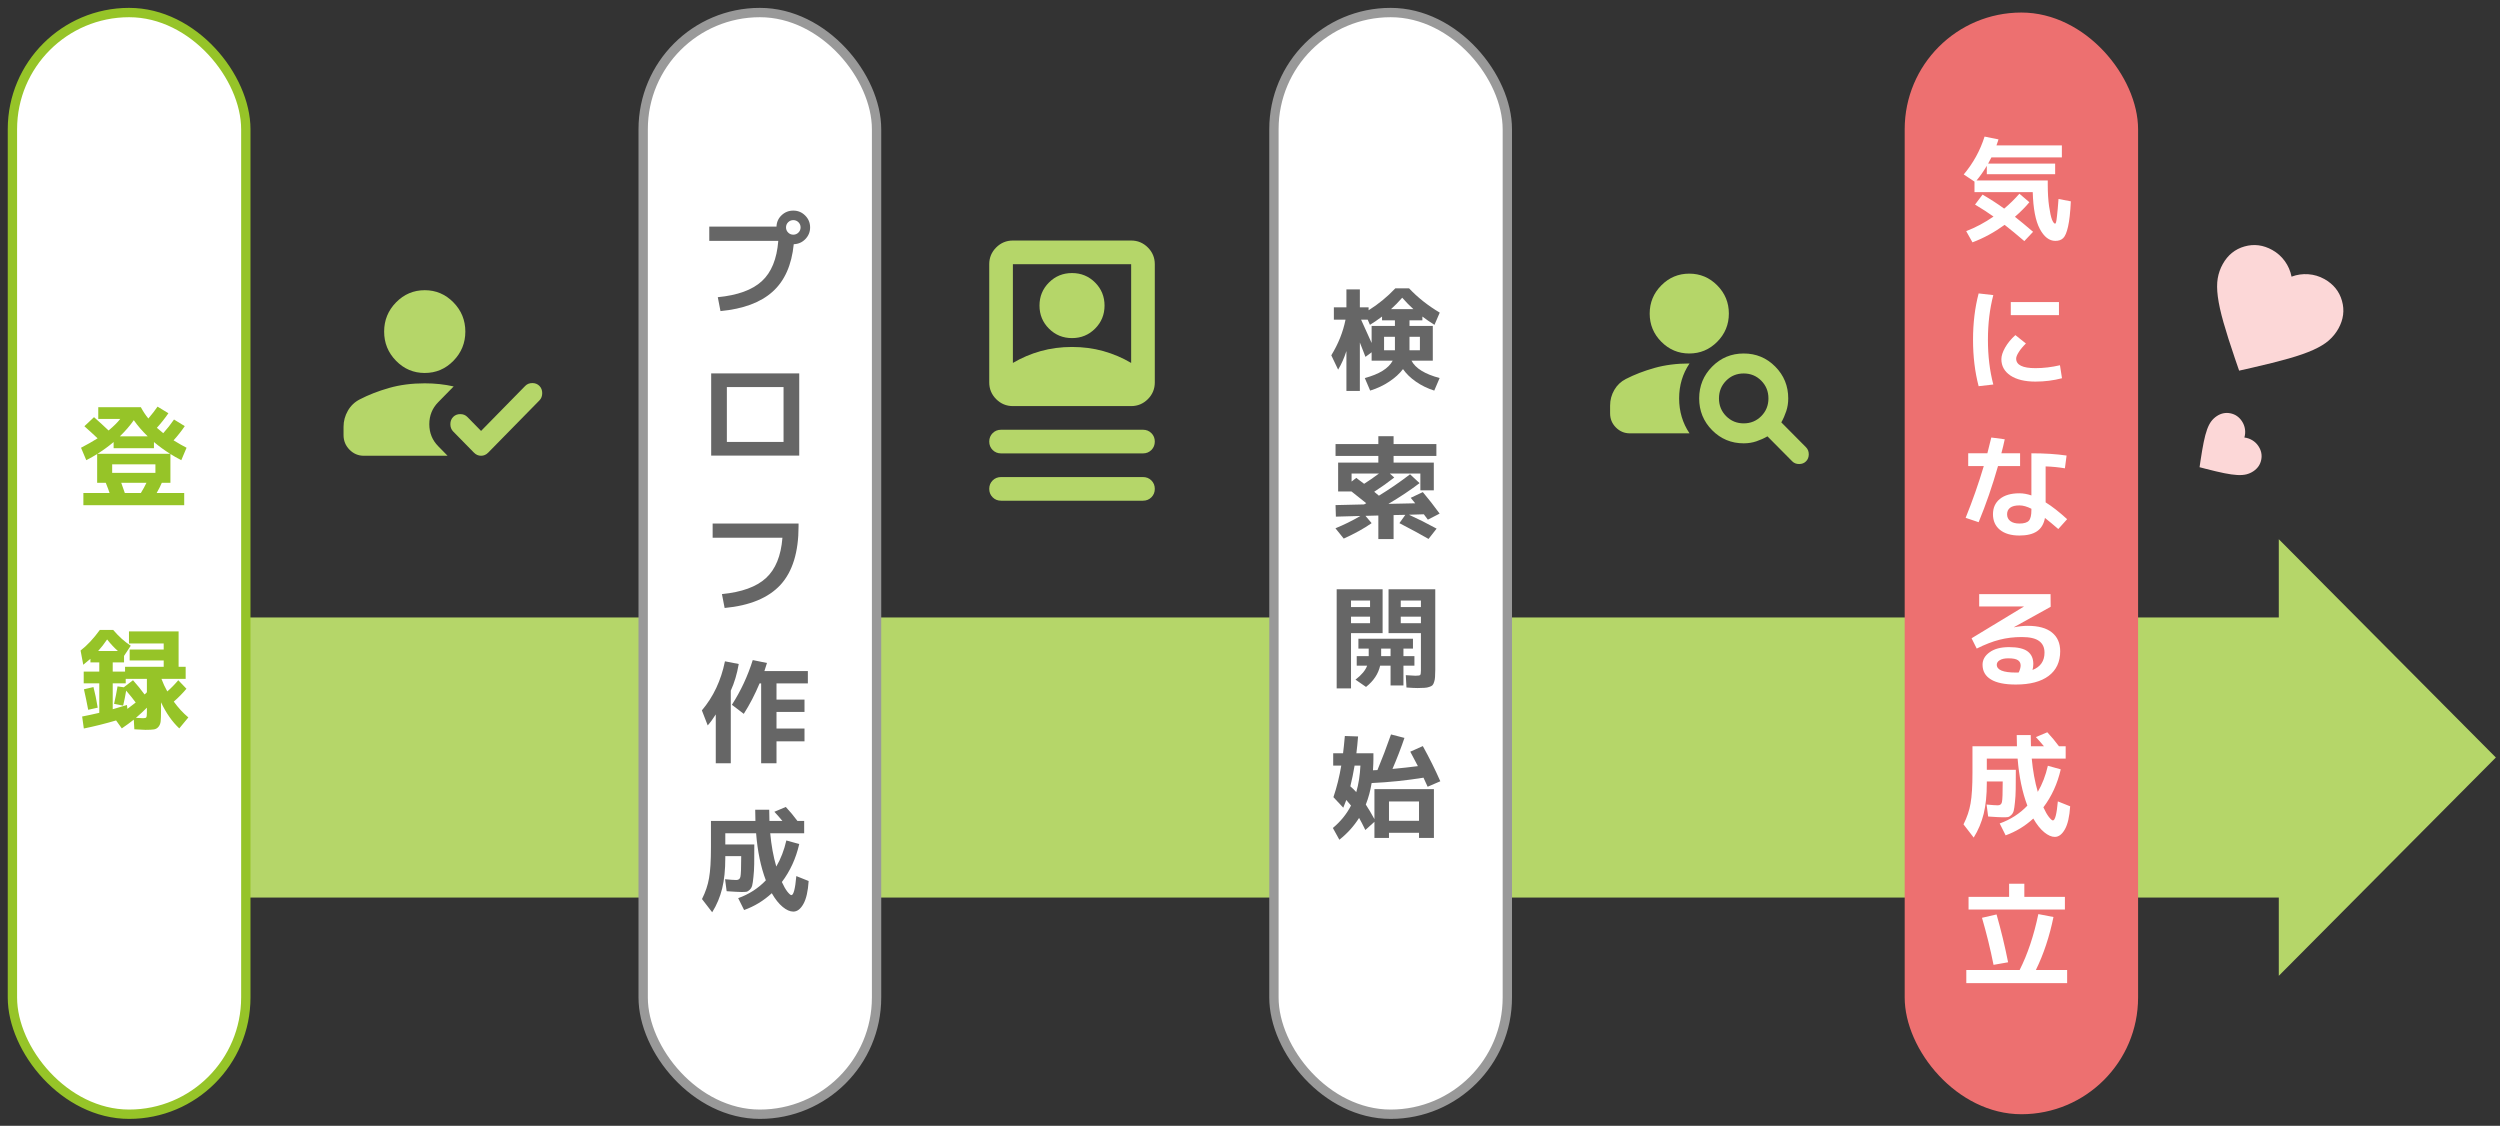
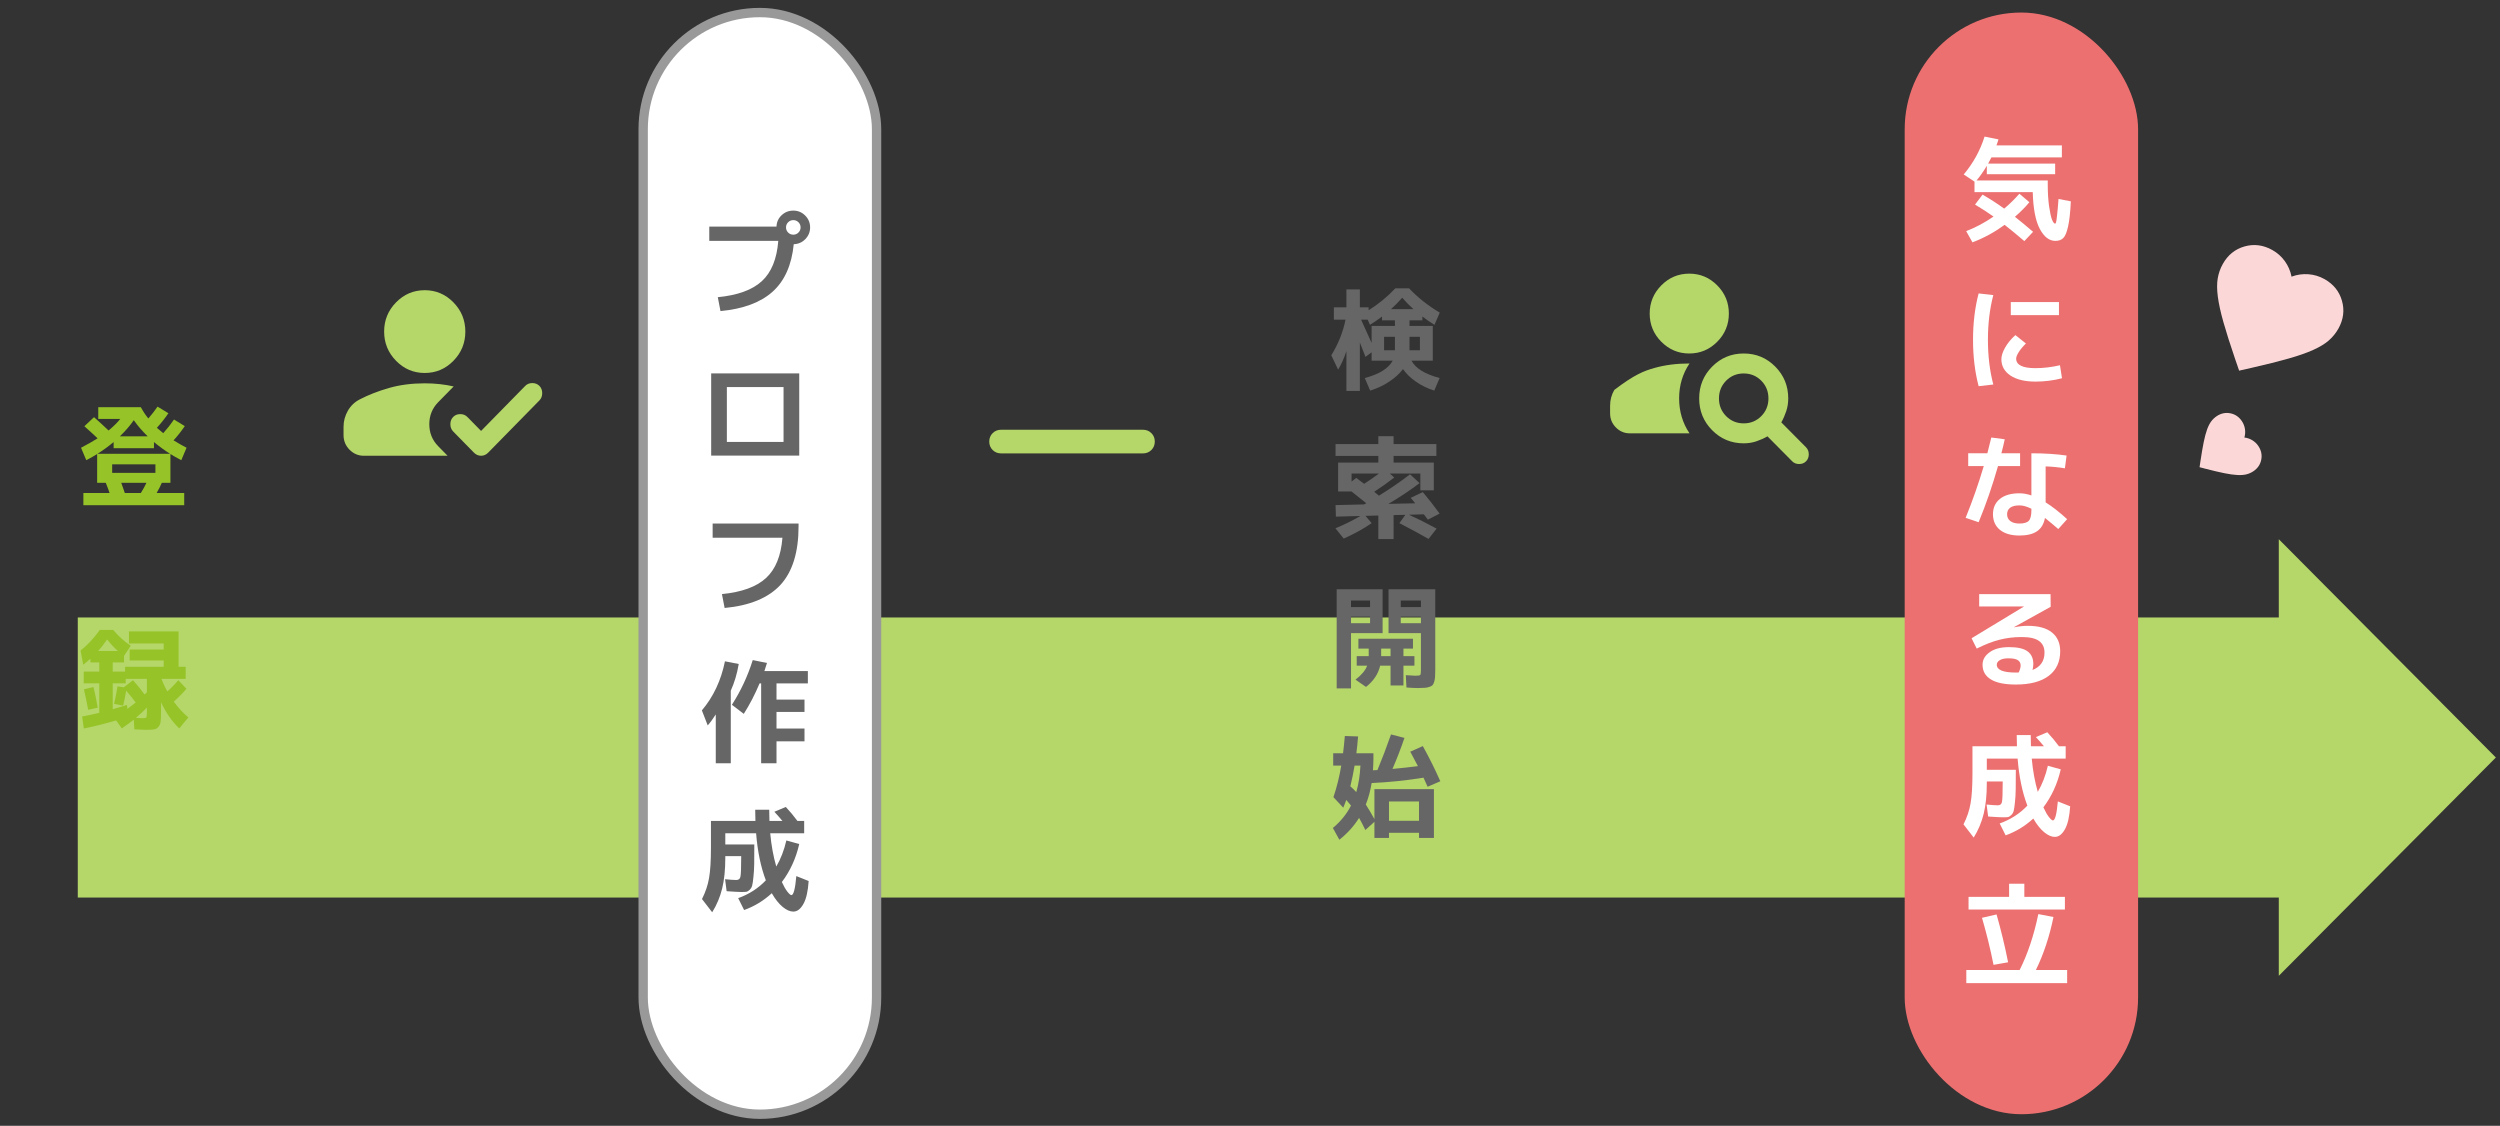
<svg xmlns="http://www.w3.org/2000/svg" width="302" height="136" viewBox="0 0 302 136" fill="none">
  <rect x="0" y="0" width="302" height="136" fill="#333333" stroke="none" />
  <rect x="9.395" y="74.59" width="270.677" height="33.835" fill="#B5D669" />
-   <rect x="1.5" y="1.515" width="28.195" height="133.083" rx="14.098" fill="white" stroke="#96C428" stroke-width="1.128" />
  <path d="M13.55 57.119H18.774V56.091H13.55V57.119ZM11.777 54.819H20.547C19.861 54.386 19.211 53.912 18.598 53.398V54.142H13.726V53.398C13.112 53.912 12.462 54.386 11.777 54.819ZM17.014 59.555C17.285 59.122 17.511 58.712 17.691 58.324H14.646C14.844 58.865 14.989 59.276 15.079 59.555H17.014ZM16.162 50.758C15.711 51.408 15.151 52.058 14.483 52.707H17.84C17.172 52.058 16.613 51.408 16.162 50.758ZM11.871 50.61V49.188H17.014C17.285 49.694 17.587 50.149 17.921 50.555C18.381 50.014 18.751 49.536 19.031 49.121L20.344 49.919C19.901 50.56 19.437 51.146 18.95 51.679C19.193 51.895 19.45 52.112 19.721 52.328C20.199 51.796 20.632 51.246 21.02 50.677L22.32 51.476C21.932 52.053 21.48 52.626 20.966 53.194C21.616 53.592 22.139 53.889 22.536 54.088L21.9 55.59C21.377 55.319 20.939 55.071 20.587 54.846V58.324H19.545C19.392 58.694 19.184 59.104 18.923 59.555H22.252V61.031H10.072V59.555H13.238C13.148 59.276 12.995 58.865 12.778 58.324H11.736V54.846C11.384 55.071 10.947 55.319 10.423 55.59L9.787 54.088C10.518 53.709 11.186 53.33 11.79 52.951C11.384 52.563 10.852 52.076 10.193 51.489L11.357 50.393C11.998 50.962 12.584 51.498 13.117 52.004C13.721 51.498 14.19 51.034 14.524 50.61H11.871ZM14.24 78.638C13.78 78.232 13.347 77.767 12.941 77.244C12.589 77.767 12.228 78.232 11.858 78.638H14.24ZM17.745 85.486C17.384 85.856 16.942 86.267 16.419 86.718C16.825 86.745 17.114 86.758 17.285 86.758C17.492 86.758 17.619 86.727 17.664 86.664C17.718 86.591 17.745 86.393 17.745 86.068V85.486ZM10.139 83.267L11.29 82.996C11.479 83.709 11.65 84.539 11.804 85.486L10.653 85.743C10.491 84.877 10.32 84.052 10.139 83.267ZM13.78 85.026C13.951 84.286 14.091 83.582 14.199 82.915L14.957 83.023L16.067 82.171C16.599 82.766 17.064 83.339 17.461 83.889C17.497 83.862 17.547 83.822 17.61 83.767C17.673 83.704 17.718 83.655 17.745 83.619V82.008H15.187V82.549H13.617V85.676C14.375 85.459 14.948 85.288 15.336 85.162L15.39 85.635C15.995 85.175 16.329 84.918 16.392 84.864C16.112 84.476 15.729 83.998 15.241 83.429C15.142 84.034 15.02 84.638 14.876 85.243L13.78 85.026ZM21.575 76.27V80.546H22.428V82.008H19.505C19.685 82.504 19.92 83.01 20.208 83.524C20.659 83.136 21.102 82.685 21.535 82.171L22.523 83.199C22.072 83.74 21.562 84.259 20.993 84.755C21.535 85.504 22.121 86.14 22.753 86.664L21.656 87.99C20.799 87.187 20.064 86.136 19.45 84.837V85.892C19.45 86.452 19.437 86.862 19.41 87.124C19.383 87.385 19.297 87.607 19.153 87.787C19.008 87.968 18.823 88.076 18.598 88.112C18.372 88.148 18.025 88.166 17.556 88.166C17.366 88.166 16.924 88.143 16.229 88.098L16.162 86.934C15.729 87.277 15.246 87.629 14.714 87.99L14.023 87.029C12.706 87.417 11.407 87.742 10.126 88.004L9.923 86.555C10.617 86.42 11.308 86.271 11.993 86.109V82.549H10.112V81.128H11.993V80.019H10.924V79.585C10.681 79.802 10.392 80.041 10.058 80.303L9.733 78.584C10.527 77.971 11.303 77.14 12.061 76.094H13.671C14.357 76.897 15.066 77.533 15.796 78.002L14.984 79.234V80.019H13.617V81.128H15.106V80.546H19.775V79.788H15.661V78.462H19.775V77.731H15.58V76.27H21.575Z" fill="#96C428" />
  <rect x="77.695" y="1.515" width="28.195" height="133.083" rx="14.098" fill="white" stroke="#999999" stroke-width="1.128" />
  <path d="M94.017 29.094H85.68V27.375H93.801C93.819 26.834 94.022 26.378 94.41 26.008C94.807 25.629 95.28 25.44 95.831 25.44C96.39 25.44 96.868 25.638 97.265 26.035C97.662 26.432 97.861 26.91 97.861 27.47C97.861 28.02 97.667 28.494 97.279 28.891C96.9 29.279 96.435 29.482 95.885 29.5C95.632 32.026 94.78 33.939 93.327 35.238C91.883 36.538 89.786 37.318 87.034 37.58L86.709 35.901C89.109 35.667 90.882 35.022 92.028 33.966C93.183 32.91 93.846 31.286 94.017 29.094ZM96.453 28.092C96.625 27.921 96.71 27.713 96.71 27.47C96.71 27.226 96.625 27.019 96.453 26.847C96.282 26.676 96.074 26.59 95.831 26.59C95.587 26.59 95.38 26.676 95.208 26.847C95.037 27.019 94.951 27.226 94.951 27.47C94.951 27.713 95.037 27.921 95.208 28.092C95.38 28.264 95.587 28.349 95.831 28.349C96.074 28.349 96.282 28.264 96.453 28.092ZM87.805 55.038H85.91V45.104H96.548V55.038H87.805ZM87.805 53.387H94.653V46.755H87.805V53.387ZM86.087 63.24H96.467V63.565C96.467 66.695 95.741 69.055 94.288 70.643C92.835 72.222 90.584 73.156 87.535 73.444L87.21 71.766C89.61 71.531 91.383 70.886 92.529 69.831C93.683 68.775 94.347 67.151 94.518 64.959H86.087V63.24ZM88.279 83.432V92.202H86.465V86.301C86.105 86.87 85.78 87.312 85.491 87.628L84.787 85.814C86.177 84.172 87.106 82.196 87.575 79.886L89.24 80.211C89.032 81.411 88.712 82.485 88.279 83.432ZM97.59 82.552H93.801V84.515H97.184V86.004H93.801V88.007H97.184V89.549H93.801V92.202H91.947V82.552H91.757C91.198 83.888 90.562 85.115 89.849 86.234L88.414 85.138C89.488 83.468 90.327 81.668 90.932 79.737L92.65 80.089C92.587 80.306 92.484 80.631 92.339 81.064H97.59V82.552ZM91.121 102.014C91.121 102.989 91.117 103.774 91.108 104.369C91.099 104.956 91.067 105.483 91.013 105.953C90.968 106.413 90.918 106.751 90.864 106.968C90.81 107.175 90.71 107.346 90.566 107.482C90.431 107.617 90.296 107.698 90.16 107.725C90.034 107.743 89.84 107.753 89.578 107.753C89.29 107.753 88.689 107.721 87.778 107.658L87.589 106.21C88.22 106.273 88.671 106.304 88.942 106.304C89.222 106.304 89.389 106.174 89.443 105.912C89.506 105.641 89.538 104.811 89.538 103.422H87.616V103.638C87.616 105.073 87.49 106.304 87.237 107.333C86.984 108.362 86.583 109.318 86.032 110.202L84.801 108.605C85.225 107.766 85.509 106.922 85.653 106.074C85.807 105.217 85.883 103.977 85.883 102.353V99.172H91.256C91.238 98.595 91.229 98.144 91.229 97.819H92.921C92.921 98.144 92.93 98.595 92.948 99.172H94.518C94.229 98.82 93.904 98.45 93.544 98.062L94.924 97.48C95.438 98.031 95.907 98.595 96.332 99.172H97.144V100.661H93.043C93.178 102.131 93.422 103.471 93.774 104.68C94.315 103.76 94.721 102.709 94.992 101.527L96.548 101.96C96.151 103.692 95.452 105.222 94.45 106.548C94.676 107.044 94.897 107.432 95.114 107.712C95.339 107.992 95.501 108.131 95.601 108.131C95.862 108.131 96.061 107.365 96.196 105.831L97.685 106.426C97.604 107.671 97.392 108.596 97.049 109.201C96.706 109.814 96.3 110.121 95.831 110.121C95.434 110.121 95.005 109.931 94.545 109.553C94.085 109.174 93.647 108.623 93.232 107.901C92.24 108.813 91.126 109.489 89.889 109.931L89.172 108.497C90.48 108.028 91.595 107.31 92.515 106.345C91.901 104.73 91.509 102.835 91.338 100.661H87.616V102.014H91.121Z" fill="#666666" />
-   <rect x="153.891" y="1.515" width="28.195" height="133.083" rx="14.098" fill="white" stroke="#999999" stroke-width="1.128" />
  <path d="M168.034 37.345H170.74C170.289 36.939 169.838 36.479 169.387 35.965C168.936 36.479 168.485 36.939 168.034 37.345ZM170.267 40.688V42.312H171.525V40.688H170.267ZM168.507 40.688H167.195V42.312H168.507V40.688ZM164.42 38.617C164.501 38.789 164.925 39.727 165.692 41.432V39.375H168.507V38.698H166.951V38.238C166.464 38.608 165.977 38.942 165.489 39.24L165.219 38.617H164.42ZM165.516 47.184L164.867 45.668C166.617 45.199 167.74 44.5 168.237 43.571H167.195H165.692V42.556L164.948 43.11C164.903 42.993 164.804 42.736 164.65 42.339C164.497 41.942 164.37 41.622 164.271 41.378V47.225H162.647V42.407C162.386 43.228 162.052 43.977 161.646 44.653L160.82 42.921C161.668 41.541 162.241 40.106 162.539 38.617H161.131V37.129H162.647V34.963H164.271V37.129H165.327V37.48C166.5 36.749 167.578 35.865 168.561 34.828H170.213C171.259 35.938 172.495 36.916 173.921 37.765L173.285 39.24C172.798 38.942 172.31 38.608 171.823 38.238V38.698H170.267V39.375H173.082V43.571H170.51C170.989 44.491 172.121 45.19 173.907 45.668L173.258 47.184C172.437 46.922 171.697 46.562 171.038 46.101C170.389 45.65 169.87 45.145 169.482 44.586C169.058 45.145 168.503 45.65 167.817 46.101C167.131 46.562 166.364 46.922 165.516 47.184ZM164.786 58.444C165.345 58.092 165.945 57.677 166.586 57.199H163.27V58.174L163.838 57.727C163.874 57.754 164.01 57.858 164.244 58.038C164.479 58.21 164.659 58.345 164.786 58.444ZM170.416 60.136L171.877 59.446C172.554 60.249 173.231 61.115 173.907 62.044L172.486 62.775C172.342 62.577 172.18 62.36 171.999 62.126L170.199 62.18C171.273 62.667 172.387 63.226 173.542 63.858L172.567 65.103C171.665 64.58 170.492 63.944 169.049 63.195L169.766 62.193L168.345 62.22V65.116H166.504V62.274L164.948 62.315L165.692 63.195C164.799 63.826 163.676 64.449 162.322 65.062L161.321 63.817C162.34 63.402 163.346 62.906 164.339 62.328L161.375 62.41L161.334 61.016L164.772 60.934C164.799 60.916 164.844 60.894 164.907 60.867C164.97 60.831 165.016 60.804 165.043 60.786C164.204 60.109 163.608 59.635 163.256 59.365H161.646V55.886H166.504V55.074H161.334V53.64H166.504V52.692H168.345V53.64H173.515V55.074H168.345V55.886H173.204V59.229H171.58V57.199H167.885L168.426 57.686C167.677 58.273 166.87 58.846 166.004 59.405C166.112 59.486 166.301 59.644 166.572 59.879C167.871 59.085 169.125 58.223 170.334 57.294L171.485 58.363C170.339 59.229 169.085 60.064 167.722 60.867L170.957 60.799C170.921 60.754 170.84 60.655 170.713 60.501C170.587 60.339 170.488 60.217 170.416 60.136ZM163.202 74.495V75.28H165.503V74.495H163.202ZM163.202 73.332H165.503V72.546H163.202V73.332ZM171.647 74.495H169.211V75.28H171.647V74.495ZM171.647 73.332V72.546H169.211V73.332H171.647ZM165.151 80.41H163.892V79.259H165.34V79.219V78.353H164.095V77.162H170.686V78.353H169.536V79.259H170.862V80.41H169.536V82.805H167.98V80.41H166.721C166.504 81.393 165.936 82.25 165.016 82.981L163.743 82.101C164.483 81.533 164.952 80.969 165.151 80.41ZM163.202 83.157H161.47V71.18H167.019V76.485H163.202V83.157ZM171.255 83.116C170.948 83.116 170.497 83.094 169.901 83.049L169.82 81.56C170.479 81.605 170.862 81.628 170.97 81.628C171.295 81.628 171.489 81.601 171.552 81.546C171.616 81.483 171.647 81.298 171.647 80.992V76.485H167.736V71.18H173.38V80.91C173.38 81.28 173.37 81.574 173.352 81.79C173.343 81.998 173.307 82.192 173.244 82.372C173.19 82.562 173.122 82.697 173.041 82.778C172.96 82.859 172.829 82.927 172.649 82.981C172.477 83.044 172.288 83.08 172.08 83.089C171.882 83.107 171.607 83.116 171.255 83.116ZM167.98 78.353H166.843V79.029V79.259H167.98V78.353ZM163.121 94.986C163.41 95.238 163.649 95.473 163.838 95.689C164.118 94.715 164.285 93.646 164.339 92.482H163.635C163.491 93.348 163.319 94.183 163.121 94.986ZM170.361 90.804L171.877 90.127C172.68 91.58 173.384 92.996 173.989 94.377L172.459 95.04C172.36 94.814 172.193 94.449 171.958 93.944C169.91 94.277 167.822 94.494 165.692 94.593C165.548 95.504 165.313 96.371 164.989 97.192C165.304 97.67 165.652 98.256 166.031 98.951V95.324H173.217V101.225H171.417V100.602H167.79V101.225H166.031V99.276L164.934 100.264C164.637 99.65 164.384 99.163 164.177 98.802C163.554 99.795 162.76 100.674 161.795 101.441L161.01 100.02C161.948 99.235 162.679 98.333 163.202 97.313C163.076 97.151 162.886 96.925 162.634 96.637C162.552 96.862 162.431 97.174 162.268 97.571L161.077 96.298C161.483 95.107 161.799 93.835 162.025 92.482H161.05V90.993H162.241C162.304 90.506 162.377 89.811 162.458 88.909L164.055 88.963C164.001 89.667 163.933 90.344 163.852 90.993H165.909V91.71C165.909 92.026 165.891 92.473 165.855 93.05C165.918 93.041 166.008 93.037 166.125 93.037C166.252 93.037 166.342 93.032 166.396 93.023C166.955 91.679 167.501 90.244 168.034 88.719L169.658 89.139C169.225 90.411 168.742 91.661 168.21 92.888C169.355 92.78 170.38 92.667 171.282 92.549C170.867 91.737 170.56 91.156 170.361 90.804ZM171.417 99.154V96.813H167.79V99.154H171.417Z" fill="#666666" />
  <rect x="230.086" y="1.515" width="28.195" height="133.083" rx="14.098" fill="#ED7070" />
  <path d="M237.219 21.073C238.364 19.71 239.204 18.185 239.736 16.498L241.414 16.837C241.396 16.909 241.373 16.985 241.346 17.067C241.319 17.148 241.288 17.238 241.252 17.337C241.216 17.437 241.188 17.513 241.17 17.567H249.074V19.015H240.561C240.48 19.187 240.349 19.435 240.169 19.76H248.262V21.046H240.007V20.031C239.601 20.716 239.185 21.307 238.761 21.803H247.369V22.331C247.369 23.306 247.423 24.172 247.531 24.93C247.64 25.679 247.757 26.215 247.883 26.54C248.019 26.856 248.14 27.014 248.249 27.014C248.303 27.014 248.343 26.96 248.37 26.852C248.407 26.743 248.447 26.468 248.492 26.026C248.546 25.584 248.605 24.921 248.668 24.037L250.157 24.321C250.094 25.656 249.981 26.676 249.819 27.379C249.665 28.074 249.471 28.534 249.237 28.76C249.011 28.985 248.695 29.098 248.289 29.098C247.549 29.098 246.922 28.616 246.408 27.65C245.894 26.685 245.61 25.205 245.555 23.211H238.518V21.939L237.219 21.073ZM238.585 24.713L239.492 23.509C240.467 24.077 241.337 24.641 242.104 25.201C242.736 24.677 243.349 24.077 243.945 23.401L245.149 24.429C244.68 24.997 244.098 25.584 243.404 26.188C244.044 26.694 244.775 27.298 245.596 28.002L244.54 29.125C243.647 28.358 242.853 27.704 242.158 27.163C240.913 28.065 239.619 28.769 238.274 29.274L237.516 27.921C238.644 27.488 239.745 26.901 240.819 26.161C240.133 25.674 239.388 25.192 238.585 24.713ZM242.903 38.071V36.488H248.722V38.071H242.903ZM240.791 35.649C240.358 37.3 240.142 39.1 240.142 41.049C240.142 42.998 240.358 44.797 240.791 46.449L239.019 46.652C238.567 44.928 238.342 43.061 238.342 41.049C238.342 39.037 238.567 37.169 239.019 35.446L240.791 35.649ZM248.844 44.121L249.088 45.691C248.059 45.961 246.99 46.097 245.88 46.097C244.608 46.097 243.602 45.853 242.862 45.366C242.131 44.87 241.766 44.211 241.766 43.39C241.766 42.993 241.915 42.528 242.213 41.996C242.519 41.455 242.934 40.949 243.458 40.48L244.73 41.495C244.36 41.856 244.071 42.203 243.864 42.537C243.656 42.862 243.552 43.124 243.552 43.322C243.552 44.089 244.328 44.473 245.88 44.473C246.855 44.473 247.843 44.355 248.844 44.121ZM249.44 56.572C248.691 56.446 247.915 56.369 247.112 56.342V60.686C247.897 61.173 248.763 61.85 249.71 62.716L248.641 63.907C248.1 63.438 247.563 62.992 247.031 62.567C246.895 63.298 246.575 63.835 246.07 64.178C245.564 64.521 244.856 64.692 243.945 64.692C242.943 64.692 242.158 64.462 241.59 64.002C241.031 63.542 240.751 62.915 240.751 62.121C240.751 61.345 241.026 60.731 241.576 60.28C242.136 59.82 242.925 59.59 243.945 59.59C244.405 59.59 244.888 59.676 245.393 59.847V54.758C246.99 54.758 248.407 54.849 249.643 55.029L249.44 56.572ZM237.76 56.301V54.758H240.074C240.273 53.992 240.431 53.355 240.548 52.85L242.172 53.067C242.064 53.59 241.928 54.154 241.766 54.758H244.026V56.301H241.36C240.683 58.683 239.903 60.943 239.019 63.082L237.449 62.554C238.279 60.506 239.01 58.422 239.641 56.301H237.76ZM245.393 61.458C244.861 61.187 244.378 61.052 243.945 61.052C243.449 61.052 243.074 61.146 242.822 61.336C242.578 61.525 242.456 61.787 242.456 62.121C242.456 62.473 242.587 62.748 242.849 62.946C243.11 63.145 243.476 63.244 243.945 63.244C244.495 63.244 244.874 63.131 245.082 62.906C245.289 62.68 245.393 62.252 245.393 61.62V61.458ZM245.528 80.933C246.494 80.554 246.976 79.855 246.976 78.835C246.976 78.213 246.755 77.743 246.313 77.427C245.88 77.112 245.185 76.954 244.229 76.954C243.282 76.954 242.388 77.062 241.549 77.279C240.719 77.486 239.799 77.843 238.788 78.348L238.166 77.103L244.486 73.273V73.259H239.086V71.77H247.707L247.721 73.3L243.282 75.763L243.295 75.776C243.891 75.659 244.441 75.6 244.946 75.6C246.237 75.6 247.211 75.867 247.87 76.399C248.537 76.931 248.871 77.689 248.871 78.673C248.871 79.954 248.407 80.946 247.477 81.65C246.548 82.345 245.226 82.692 243.512 82.692C242.167 82.692 241.161 82.485 240.494 82.07C239.826 81.664 239.492 81.073 239.492 80.297C239.492 79.701 239.776 79.201 240.345 78.794C240.913 78.379 241.698 78.172 242.7 78.172C243.728 78.172 244.473 78.343 244.933 78.686C245.393 79.029 245.623 79.534 245.623 80.202C245.623 80.446 245.591 80.689 245.528 80.933ZM243.864 81.231C244.017 80.897 244.094 80.617 244.094 80.391C244.094 80.112 243.985 79.9 243.769 79.755C243.552 79.602 243.164 79.525 242.605 79.525C242.154 79.525 241.807 79.602 241.563 79.755C241.328 79.9 241.211 80.08 241.211 80.297C241.211 80.928 241.978 81.244 243.512 81.244C243.548 81.244 243.607 81.244 243.688 81.244C243.769 81.235 243.828 81.231 243.864 81.231ZM243.512 92.992C243.512 93.966 243.507 94.751 243.498 95.346C243.489 95.933 243.458 96.461 243.404 96.93C243.358 97.39 243.309 97.728 243.255 97.945C243.201 98.152 243.101 98.324 242.957 98.459C242.822 98.594 242.686 98.676 242.551 98.703C242.425 98.721 242.231 98.73 241.969 98.73C241.68 98.73 241.08 98.698 240.169 98.635L239.979 97.187C240.611 97.25 241.062 97.282 241.333 97.282C241.613 97.282 241.779 97.151 241.834 96.889C241.897 96.618 241.928 95.788 241.928 94.399H240.007V94.615C240.007 96.05 239.88 97.282 239.628 98.31C239.375 99.339 238.973 100.295 238.423 101.179L237.191 99.582C237.616 98.743 237.9 97.9 238.044 97.052C238.198 96.195 238.274 94.954 238.274 93.33V90.149H243.647C243.629 89.572 243.62 89.121 243.62 88.796H245.312C245.312 89.121 245.321 89.572 245.339 90.149H246.909C246.62 89.797 246.295 89.427 245.934 89.04L247.315 88.458C247.829 89.008 248.298 89.572 248.722 90.149H249.534V91.638H245.434C245.569 93.109 245.813 94.449 246.164 95.658C246.706 94.737 247.112 93.686 247.382 92.504L248.939 92.937C248.542 94.67 247.843 96.199 246.841 97.525C247.067 98.022 247.288 98.409 247.504 98.689C247.73 98.969 247.892 99.109 247.991 99.109C248.253 99.109 248.452 98.342 248.587 96.808L250.076 97.403C249.995 98.649 249.782 99.573 249.44 100.178C249.097 100.791 248.691 101.098 248.222 101.098C247.825 101.098 247.396 100.909 246.936 100.53C246.476 100.151 246.038 99.6 245.623 98.879C244.631 99.79 243.516 100.467 242.28 100.909L241.563 99.474C242.871 99.005 243.985 98.288 244.906 97.322C244.292 95.707 243.9 93.812 243.728 91.638H240.007V92.992H243.512ZM237.53 118.76V117.176H243.972C244.937 115.264 245.691 113.013 246.232 110.423L248.059 110.775C247.581 113.121 246.873 115.255 245.934 117.176H249.71V118.76H237.53ZM244.54 108.339H249.44V109.868H237.801V108.339H242.7V106.755H244.54V108.339ZM239.425 110.87L241.184 110.464C241.725 112.358 242.19 114.285 242.578 116.243L240.819 116.554C240.44 114.65 239.975 112.755 239.425 110.87Z" fill="white" />
  <path d="M301.5 91.507L275.278 117.879L275.278 65.136L301.5 91.507Z" fill="#B5D669" />
  <path d="M270.487 44.774L269.98 43.3C269.395 41.585 268.933 40.128 268.593 38.931C268.253 37.734 268.027 36.703 267.913 35.838C267.8 34.974 267.796 34.235 267.902 33.622C268.007 33.009 268.209 32.434 268.508 31.899C269.118 30.804 269.995 30.095 271.138 29.77C272.281 29.446 273.399 29.589 274.494 30.2C275.099 30.537 275.604 30.987 276.009 31.548C276.413 32.11 276.683 32.734 276.819 33.42C277.475 33.175 278.148 33.078 278.838 33.127C279.528 33.176 280.176 33.369 280.782 33.707C281.876 34.318 282.586 35.194 282.91 36.337C283.235 37.48 283.091 38.598 282.481 39.693C282.182 40.229 281.8 40.702 281.333 41.114C280.867 41.526 280.236 41.91 279.441 42.269C278.646 42.627 277.65 42.975 276.453 43.315C275.256 43.655 273.773 44.027 272.006 44.431L270.487 44.774Z" fill="#FCD7D7" />
  <path d="M265.707 56.438L265.82 55.668C265.954 54.773 266.083 54.02 266.207 53.411C266.331 52.801 266.467 52.292 266.615 51.882C266.763 51.472 266.931 51.144 267.118 50.896C267.305 50.648 267.527 50.439 267.782 50.27C268.304 49.924 268.856 49.81 269.438 49.929C270.02 50.047 270.483 50.367 270.829 50.889C271.02 51.178 271.141 51.493 271.192 51.835C271.243 52.177 271.219 52.516 271.122 52.852C271.469 52.894 271.791 53.005 272.086 53.185C272.381 53.365 272.624 53.599 272.815 53.888C273.161 54.41 273.275 54.962 273.156 55.544C273.038 56.126 272.718 56.589 272.196 56.935C271.941 57.104 271.662 57.227 271.361 57.302C271.059 57.378 270.691 57.404 270.256 57.381C269.821 57.357 269.299 57.284 268.689 57.16C268.08 57.036 267.337 56.861 266.46 56.635L265.707 56.438Z" fill="#FCD7D7" />
-   <path d="M122.357 49.056C121.571 49.056 120.899 48.776 120.339 48.217C119.78 47.657 119.5 46.985 119.5 46.199V31.913C119.5 31.128 119.78 30.455 120.339 29.895C120.899 29.336 121.571 29.056 122.357 29.056H136.643C137.429 29.056 138.101 29.336 138.661 29.895C139.22 30.455 139.5 31.128 139.5 31.913V46.199C139.5 46.985 139.22 47.657 138.661 48.217C138.101 48.776 137.429 49.056 136.643 49.056H122.357ZM122.357 43.842C123.405 43.223 124.524 42.747 125.714 42.413C126.905 42.08 128.167 41.913 129.5 41.913C130.833 41.913 132.095 42.08 133.286 42.413C134.476 42.747 135.595 43.223 136.643 43.842V31.913H122.357V43.842ZM129.5 40.842C128.405 40.842 127.476 40.461 126.714 39.699C125.952 38.937 125.571 38.008 125.571 36.913C125.571 35.818 125.952 34.889 126.714 34.128C127.476 33.366 128.405 32.985 129.5 32.985C130.595 32.985 131.524 33.366 132.286 34.128C133.048 34.889 133.429 35.818 133.429 36.913C133.429 38.008 133.048 38.937 132.286 39.699C131.524 40.461 130.595 40.842 129.5 40.842Z" fill="#B5D669" />
  <path d="M119.911 52.324C119.637 52.598 119.5 52.937 119.5 53.342C119.5 53.747 119.637 54.086 119.911 54.36C120.185 54.634 120.524 54.77 120.929 54.77L138.071 54.77C138.476 54.77 138.815 54.634 139.089 54.36C139.363 54.086 139.5 53.747 139.5 53.342C139.5 52.937 139.363 52.598 139.089 52.324C138.815 52.05 138.476 51.913 138.071 51.913L120.929 51.913C120.524 51.913 120.185 52.05 119.911 52.324Z" fill="#B5D669" />
-   <path d="M119.911 58.038C119.637 58.312 119.5 58.651 119.5 59.056C119.5 59.461 119.637 59.8 119.911 60.074C120.185 60.348 120.524 60.485 120.929 60.485L138.071 60.485C138.476 60.485 138.815 60.348 139.089 60.074C139.363 59.8 139.5 59.461 139.5 59.056C139.5 58.651 139.363 58.312 139.089 58.038C138.815 57.764 138.476 57.628 138.071 57.628L120.929 57.628C120.524 57.628 120.185 57.764 119.911 58.038Z" fill="#B5D669" />
  <path d="M51.308 45.056C49.96 45.056 48.805 44.567 47.845 43.587C46.884 42.608 46.404 41.431 46.404 40.056C46.404 38.681 46.884 37.504 47.845 36.525C48.805 35.546 49.96 35.056 51.308 35.056C52.657 35.056 53.812 35.546 54.772 36.525C55.732 37.504 56.213 38.681 56.213 40.056C56.213 41.431 55.732 42.608 54.772 43.587C53.812 44.567 52.657 45.056 51.308 45.056ZM43.952 55.056C43.278 55.056 42.7 54.811 42.22 54.322C41.74 53.832 41.5 53.244 41.5 52.556V51.556C41.5 50.869 41.674 50.223 42.021 49.619C42.368 49.014 42.849 48.556 43.462 48.244C44.504 47.702 45.679 47.244 46.987 46.869C48.294 46.494 49.735 46.306 51.308 46.306C51.922 46.306 52.519 46.337 53.102 46.4C53.684 46.462 54.251 46.556 54.803 46.681L52.933 48.587C52.218 49.317 51.86 50.202 51.86 51.244C51.86 52.285 52.218 53.171 52.933 53.9L54.067 55.056H43.952ZM58.113 52.056L63.446 46.619C63.671 46.389 63.957 46.275 64.305 46.275C64.652 46.275 64.938 46.389 65.163 46.619C65.388 46.848 65.5 47.139 65.5 47.494C65.5 47.848 65.388 48.139 65.163 48.369L58.971 54.681C58.726 54.931 58.44 55.056 58.113 55.056C57.786 55.056 57.5 54.931 57.255 54.681L54.741 52.119C54.517 51.889 54.404 51.598 54.404 51.244C54.404 50.889 54.517 50.598 54.741 50.369C54.966 50.139 55.252 50.025 55.6 50.025C55.947 50.025 56.233 50.139 56.458 50.369L58.113 52.056Z" fill="#B5D669" />
-   <path d="M204.064 42.702C202.749 42.702 201.623 42.23 200.687 41.285C199.75 40.341 199.282 39.206 199.282 37.879C199.282 36.553 199.75 35.417 200.687 34.473C201.623 33.528 202.749 33.056 204.064 33.056C205.379 33.056 206.505 33.528 207.441 34.473C208.378 35.417 208.846 36.553 208.846 37.879C208.846 39.206 208.378 40.341 207.441 41.285C206.505 42.23 205.379 42.702 204.064 42.702ZM216.498 55.725L213.509 52.71C213.09 52.951 212.642 53.152 212.164 53.313C211.686 53.474 211.177 53.554 210.639 53.554C209.145 53.554 207.875 53.027 206.829 51.972C205.783 50.917 205.26 49.635 205.26 48.128C205.26 46.621 205.783 45.34 206.829 44.285C207.875 43.23 209.145 42.702 210.639 42.702C212.134 42.702 213.404 43.23 214.45 44.285C215.496 45.34 216.019 46.621 216.019 48.128C216.019 48.671 215.94 49.183 215.78 49.666C215.621 50.148 215.422 50.6 215.182 51.022L218.171 54.036C218.39 54.258 218.5 54.539 218.5 54.88C218.5 55.222 218.39 55.504 218.171 55.725C217.952 55.946 217.673 56.056 217.334 56.056C216.996 56.056 216.717 55.946 216.498 55.725ZM210.639 51.143C211.476 51.143 212.184 50.851 212.762 50.269C213.339 49.686 213.628 48.972 213.628 48.128C213.628 47.284 213.339 46.571 212.762 45.988C212.184 45.405 211.476 45.114 210.639 45.114C209.803 45.114 209.095 45.405 208.517 45.988C207.94 46.571 207.651 47.284 207.651 48.128C207.651 48.972 207.94 49.686 208.517 50.269C209.095 50.851 209.803 51.143 210.639 51.143ZM204.094 43.908C203.257 45.154 202.839 46.561 202.839 48.128C202.839 49.696 203.257 51.102 204.094 52.348H196.891C196.233 52.348 195.671 52.112 195.202 51.64C194.734 51.168 194.5 50.6 194.5 49.937V49.002C194.5 48.319 194.669 47.686 195.008 47.103C195.347 46.52 195.815 46.078 196.413 45.777C197.429 45.255 198.575 44.812 199.85 44.451C201.125 44.089 202.54 43.908 204.094 43.908Z" fill="#B5D669" />
+   <path d="M204.064 42.702C202.749 42.702 201.623 42.23 200.687 41.285C199.75 40.341 199.282 39.206 199.282 37.879C199.282 36.553 199.75 35.417 200.687 34.473C201.623 33.528 202.749 33.056 204.064 33.056C205.379 33.056 206.505 33.528 207.441 34.473C208.378 35.417 208.846 36.553 208.846 37.879C208.846 39.206 208.378 40.341 207.441 41.285C206.505 42.23 205.379 42.702 204.064 42.702ZM216.498 55.725L213.509 52.71C213.09 52.951 212.642 53.152 212.164 53.313C211.686 53.474 211.177 53.554 210.639 53.554C209.145 53.554 207.875 53.027 206.829 51.972C205.783 50.917 205.26 49.635 205.26 48.128C205.26 46.621 205.783 45.34 206.829 44.285C207.875 43.23 209.145 42.702 210.639 42.702C212.134 42.702 213.404 43.23 214.45 44.285C215.496 45.34 216.019 46.621 216.019 48.128C216.019 48.671 215.94 49.183 215.78 49.666C215.621 50.148 215.422 50.6 215.182 51.022L218.171 54.036C218.39 54.258 218.5 54.539 218.5 54.88C218.5 55.222 218.39 55.504 218.171 55.725C217.952 55.946 217.673 56.056 217.334 56.056C216.996 56.056 216.717 55.946 216.498 55.725ZM210.639 51.143C211.476 51.143 212.184 50.851 212.762 50.269C213.339 49.686 213.628 48.972 213.628 48.128C213.628 47.284 213.339 46.571 212.762 45.988C212.184 45.405 211.476 45.114 210.639 45.114C209.803 45.114 209.095 45.405 208.517 45.988C207.94 46.571 207.651 47.284 207.651 48.128C207.651 48.972 207.94 49.686 208.517 50.269C209.095 50.851 209.803 51.143 210.639 51.143ZM204.094 43.908C203.257 45.154 202.839 46.561 202.839 48.128C202.839 49.696 203.257 51.102 204.094 52.348H196.891C196.233 52.348 195.671 52.112 195.202 51.64C194.734 51.168 194.5 50.6 194.5 49.937V49.002C194.5 48.319 194.669 47.686 195.008 47.103C197.429 45.255 198.575 44.812 199.85 44.451C201.125 44.089 202.54 43.908 204.094 43.908Z" fill="#B5D669" />
</svg>